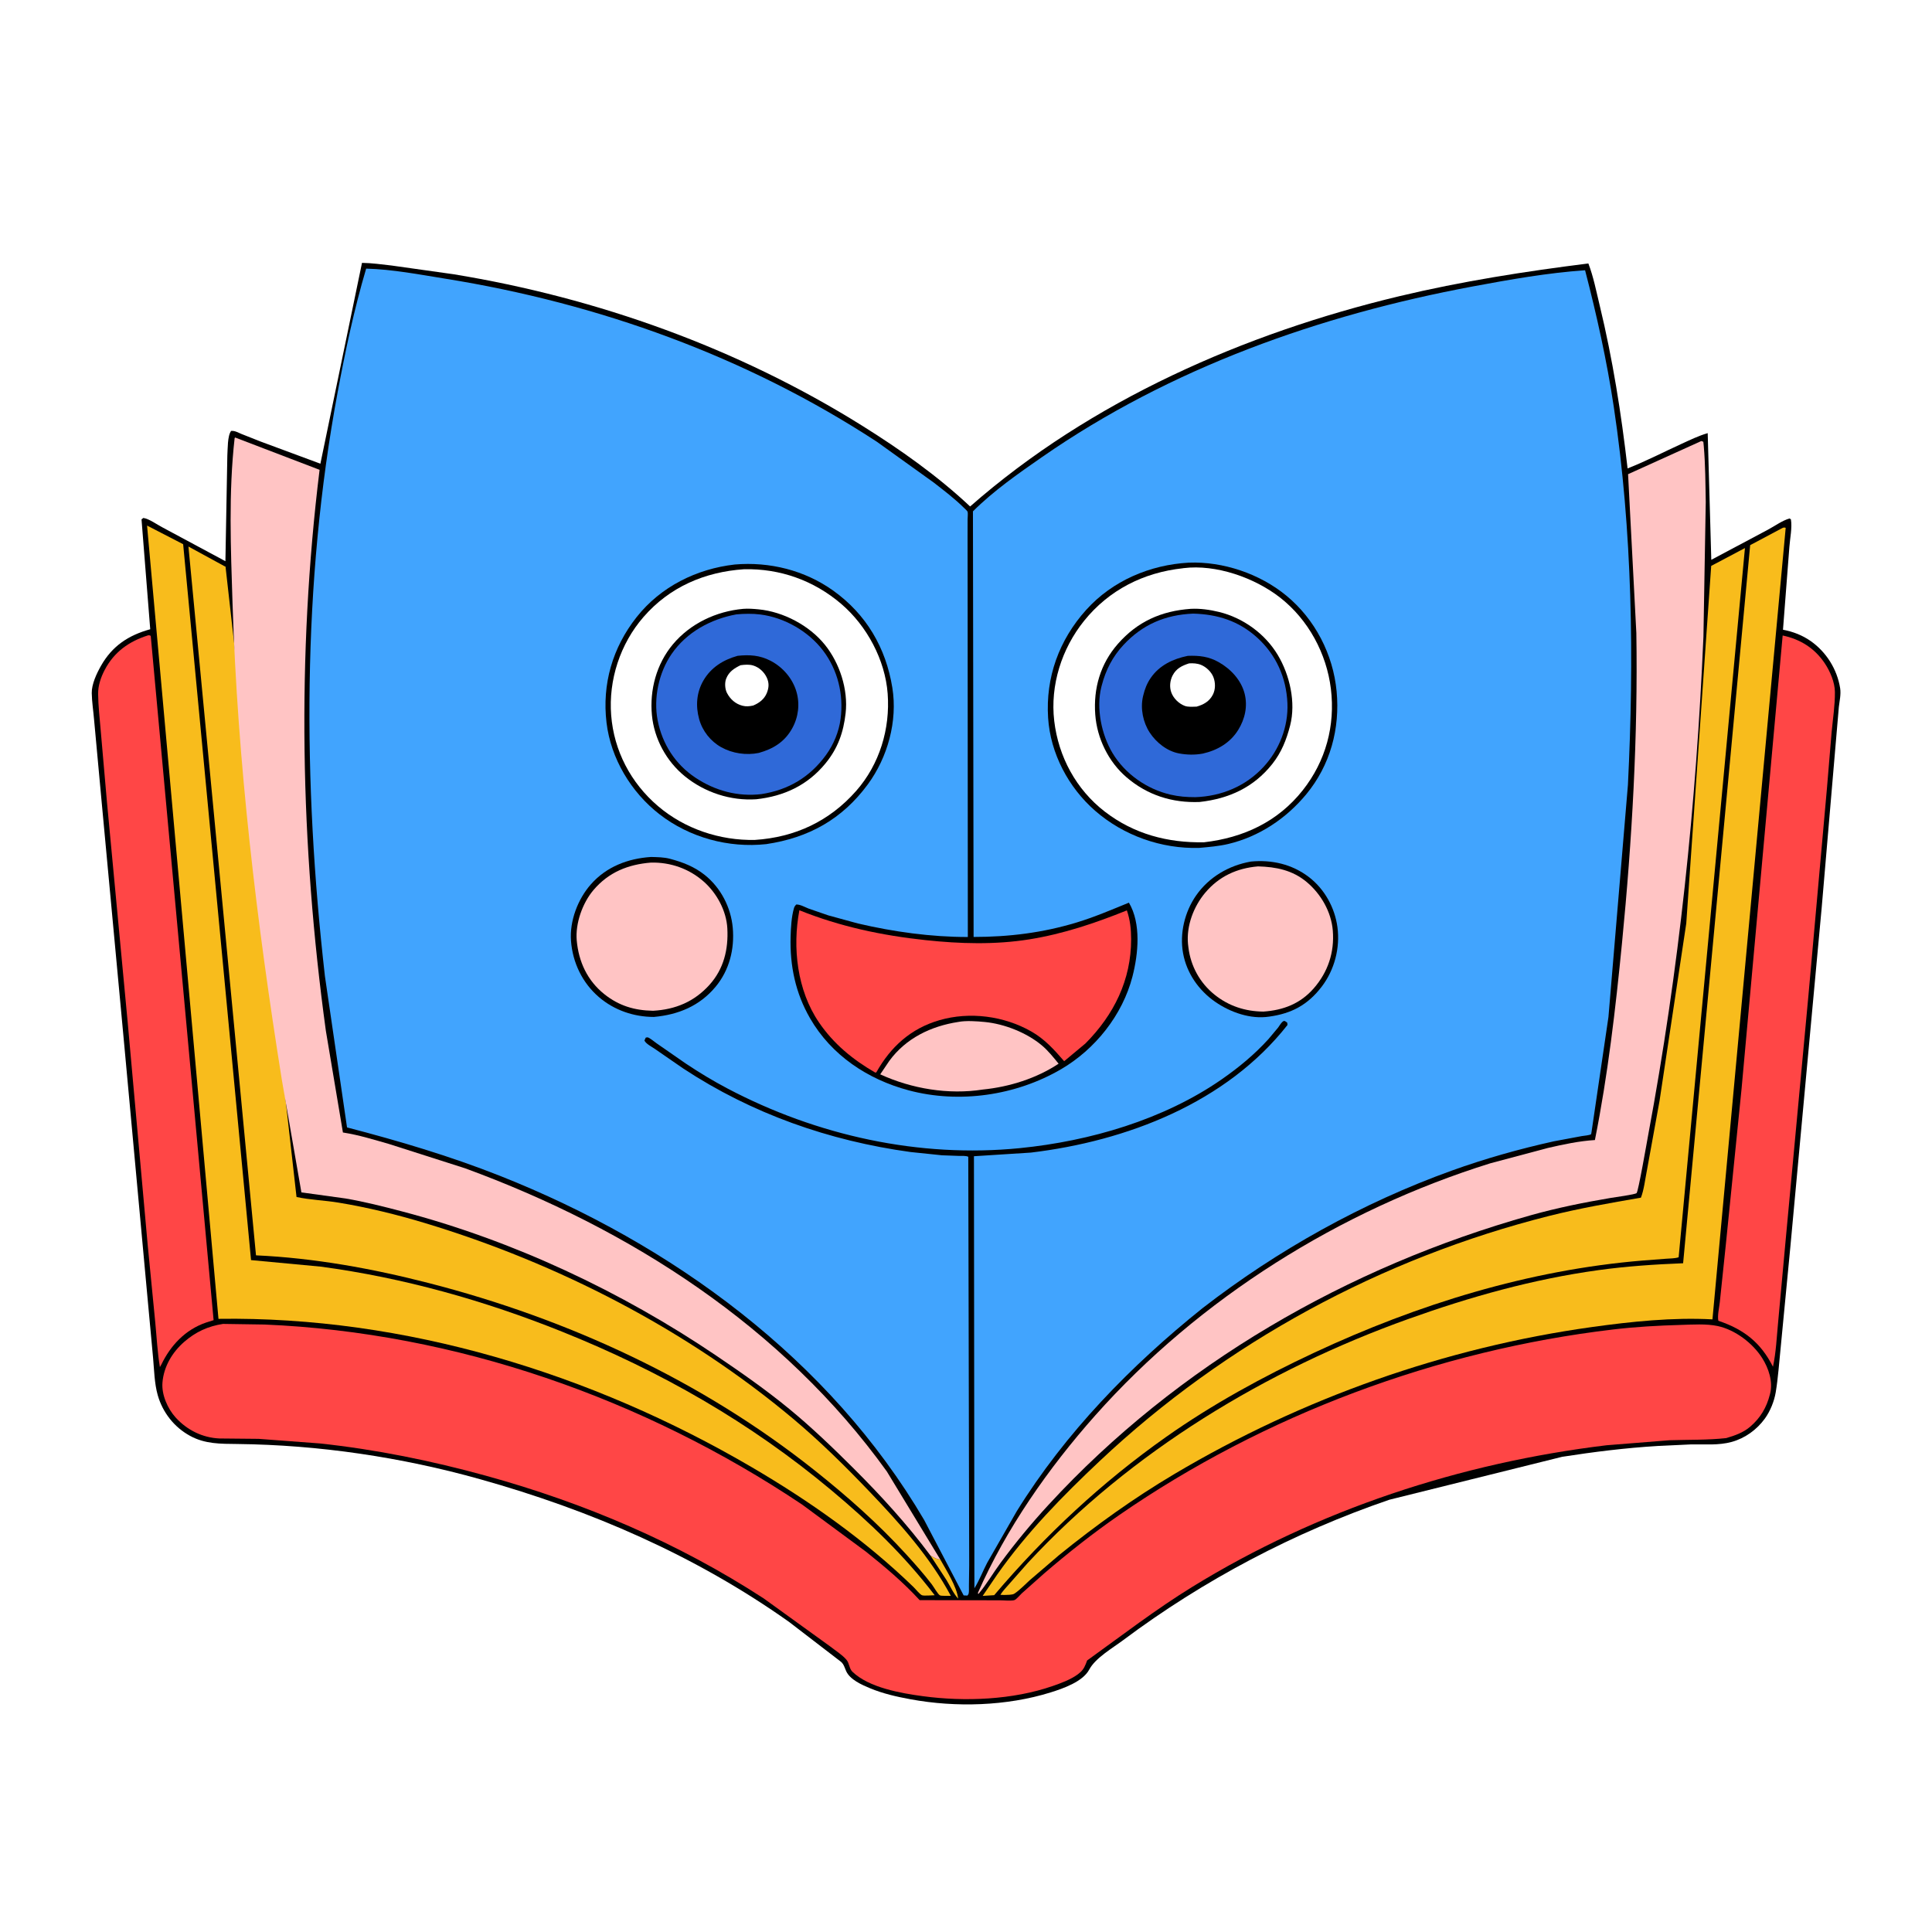
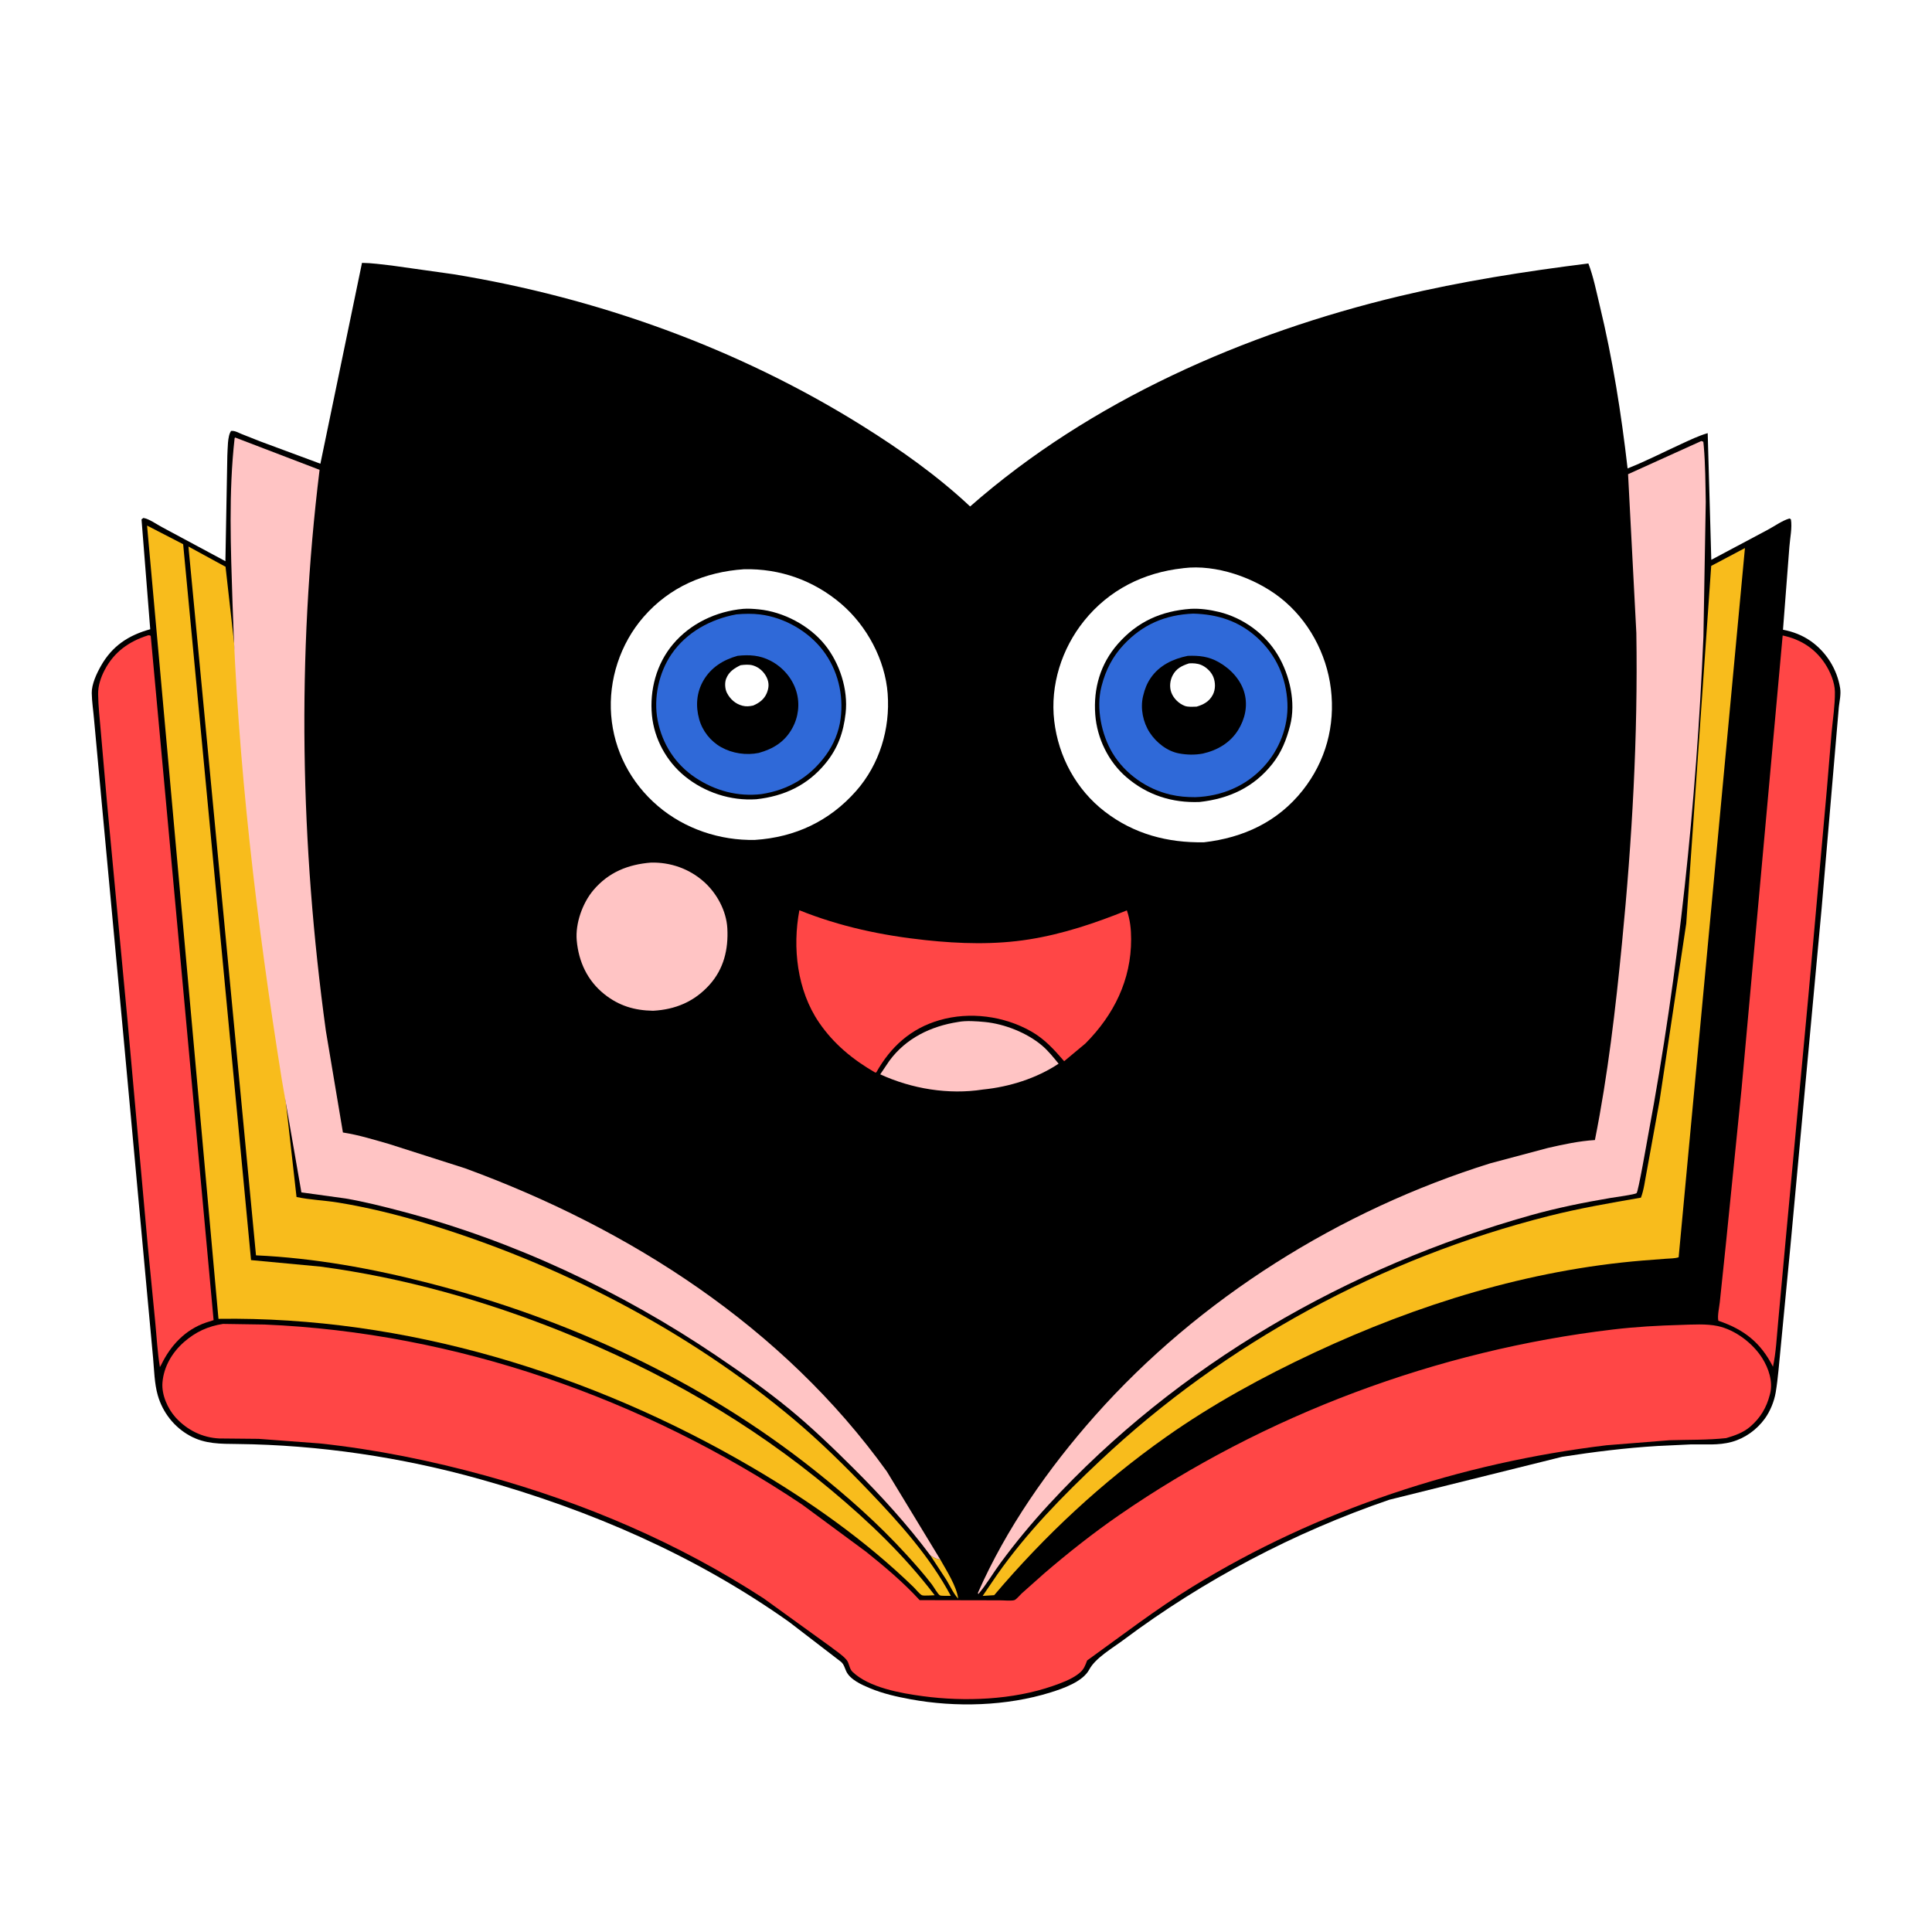
<svg xmlns="http://www.w3.org/2000/svg" version="1.1" style="display: block;" viewBox="0 0 2048 2048" width="1024" height="1024">
  <path transform="translate(0,0)" fill="rgb(255,255,255)" d="M -0 -0 L 2048 0 L 2048 2048 L -0 2048 L -0 -0 z" />
  <path transform="translate(0,0)" fill="rgb(0,0,0)" d="M 383.732 278.652 C 394.185 278.76 404.714 280.315 415.101 281.462 L 480.584 290.676 C 633.323 315.653 782.56 369.154 913.911 451.249 C 954.293 476.488 993.586 504.253 1028.37 536.878 C 1156.01 424.755 1319.42 353.184 1483.51 313.947 C 1549.26 298.226 1616.68 287.686 1683.74 279.281 C 1689.2 293.562 1692.16 308.972 1695.76 323.819 C 1709.5 380.653 1718.64 438.48 1725.31 496.533 C 1744.62 488.978 1763.4 479.219 1782.28 470.598 C 1791.49 466.391 1800.47 461.981 1810.23 459.144 L 1814.04 593.438 L 1874.03 561.515 C 1881.34 557.636 1889.12 551.836 1897 549.601 L 1898.42 550.5 C 1899.96 559.093 1897.46 570.865 1896.82 579.69 L 1890.04 667.541 C 1900.62 669.537 1910.37 673.275 1919.25 679.444 C 1935.89 691.013 1947.5 709.537 1950.64 729.591 C 1951.64 735.997 1950.02 742.967 1949.26 749.353 L 1947.06 775 L 1931.03 962.615 L 1897.89 1321.34 L 1887.49 1429.61 C 1885.88 1444.97 1884.87 1460.74 1882.33 1475.97 C 1880.75 1485.43 1876.49 1495.94 1870.83 1503.76 C 1862.25 1515.6 1849.86 1524.54 1835.75 1528.47 C 1821.75 1532.36 1806.92 1530.89 1792.52 1531.13 L 1757.04 1532.81 C 1723.13 1534.86 1689.53 1539.05 1655.97 1544.27 L 1472.75 1589.79 C 1372.12 1624.21 1275.85 1674.83 1190.7 1738.57 C 1179.45 1746.99 1161.21 1757.46 1154.64 1769.81 C 1147.77 1782.73 1126.81 1789.94 1113.67 1794.04 C 1067.08 1808.56 1013.16 1810.13 965.313 1801.32 C 950.659 1798.63 935.922 1795.32 922.129 1789.55 C 913.527 1785.96 901.162 1780.56 897.03 1771.6 C 895.398 1768.06 894.581 1764.21 891.5 1761.59 L 836.561 1719.38 C 736.941 1648.76 626.019 1600.86 508.826 1568 C 425.63 1544.67 338.118 1531.67 251.728 1530.7 C 233.934 1530.5 217.546 1530.84 201.469 1522.07 C 184.68 1512.92 172.436 1497.32 167.209 1478.96 C 163.653 1466.47 163.43 1452.23 162.256 1439.33 L 156.299 1374.88 L 131.812 1108.71 L 107.137 843.441 L 99.769 763.379 C 99.005 753.923 97.418 744.2 97.261 734.736 C 97.104 725.267 102.402 714.02 106.98 705.901 C 118.918 684.724 136.243 673.374 159.244 667.029 L 150.013 550.5 L 152 549.039 C 158.321 550.063 166.347 556.014 172.25 559.072 L 238.948 594.889 L 240.982 483 C 241.449 476.156 241.007 462.026 245 456.78 C 249.15 456.47 252.204 458.485 255.928 460.002 L 276.092 467.984 L 339.633 491.536 L 383.732 278.652 z" />
  <path transform="translate(0,0)" fill="rgb(248,188,28)" d="M 986.317 1648.92 C 989.784 1650.93 992.664 1652.87 996.753 1653.15 C 1003.33 1664.9 1014.09 1681.51 1015.73 1694.71 C 1010.39 1688.77 1007.34 1681.47 1003.19 1674.72 L 986.317 1648.92 z" />
  <path transform="translate(0,0)" fill="rgb(255,196,196)" d="M 1015.67 1083.33 C 1023.97 1081.69 1035.56 1082.54 1044 1083.36 C 1064.71 1085.36 1088.52 1094.75 1104.5 1108.24 C 1111.17 1113.87 1116.66 1120.83 1122.17 1127.56 C 1098.66 1143.18 1069.87 1152.15 1041.91 1154.95 C 1005.45 1160.65 966.436 1154.17 933.083 1138.84 L 942.68 1124.62 C 960.243 1100.59 986.8 1087.78 1015.67 1083.33 z" />
  <path transform="translate(0,0)" fill="rgb(255,70,70)" d="M 847.382 964.901 C 890.537 982.26 934.874 991.639 981.07 996.574 C 1017.59 1000.47 1054.71 1001.59 1091.1 995.763 C 1127.06 990.002 1160.86 978.588 1194.52 965.046 C 1198.01 975.128 1199.01 984.917 1199.04 995.519 C 1199.15 1038.81 1180.73 1075.83 1150.56 1106.17 L 1128.05 1124.93 C 1117.28 1112.51 1107.52 1101.51 1093 1093.27 C 1064.11 1076.89 1027.9 1072.17 995.938 1081.41 C 965.588 1090.18 944.148 1109.57 928.904 1136.8 L 927.763 1136.96 C 903.981 1123.23 883.639 1106.56 868.079 1083.7 C 844.984 1049.76 839.868 1004.49 847.382 964.901 z" />
  <path transform="translate(0,0)" fill="rgb(255,70,70)" d="M 1889.7 673.653 C 1908.46 677.601 1923.8 687.229 1934.5 703.394 C 1940.09 711.84 1944.97 723.294 1945.08 733.519 C 1945.23 747.439 1942.89 762.317 1941.58 776.23 L 1936.63 835.709 L 1917.03 1055 L 1892.79 1315.37 L 1884.87 1401.8 C 1883.4 1417.29 1882.7 1433.58 1879.42 1448.78 C 1866.33 1423.01 1848.68 1409.3 1821.52 1400.06 C 1820.36 1394.73 1822.5 1385.85 1823.07 1380.29 L 1829.5 1318.83 L 1846.12 1154.26 L 1889.7 673.653 z" />
  <path transform="translate(0,0)" fill="rgb(255,70,70)" d="M 156.956 673.5 C 158.597 673.302 157.642 673.27 159.779 674 L 226.422 1399.42 L 218.337 1401.99 C 196.411 1409.54 180.902 1426.07 171.02 1446.5 L 169.5 1449.17 C 166.87 1433.5 166.106 1417.32 164.559 1401.5 L 156.551 1319.5 L 135.426 1084.44 L 113.391 850.358 L 106.726 774 C 105.692 761.272 104.149 748.462 104.012 735.688 C 103.916 726.739 106.893 717.944 111.023 710.087 C 121.055 691 136.754 679.895 156.956 673.5 z" />
  <path transform="translate(0,0)" fill="rgb(248,188,28)" d="M 1849.71 580.966 L 1779.43 1332.78 C 1775.34 1334.09 1770.34 1333.98 1766.04 1334.32 L 1741.5 1336.2 C 1620.51 1346.16 1502.6 1382.73 1393 1433.96 C 1338.86 1459.26 1285.2 1488.59 1236.29 1523.08 C 1168.16 1571.13 1107.78 1627.43 1053.88 1690.95 L 1041.68 1691.71 L 1057.04 1669.16 C 1088.29 1624.68 1126.51 1585.65 1165.98 1548.52 C 1299.24 1423.18 1464.75 1333.66 1642.08 1288.95 C 1674.24 1280.84 1706.8 1275.23 1739.45 1269.57 C 1742.73 1261.02 1743.8 1250.69 1745.61 1241.7 L 1759.18 1166.96 L 1787.5 978.889 L 1813.94 599.888 L 1849.71 580.966 z" />
  <path transform="translate(0,0)" fill="rgb(248,188,28)" d="M 199.753 579.348 L 237.753 600.091 L 239.066 600.645 L 314.322 1268.85 C 328.593 1271.95 344.007 1272.39 358.541 1274.78 C 389.523 1279.86 420.501 1287.46 450.546 1296.53 C 591.117 1338.98 727.974 1409.42 840.738 1503.94 C 869.172 1527.77 895.909 1554.19 921.534 1580.98 C 953.693 1614.61 985.865 1650.39 1007.9 1691.64 C 1005.54 1691.53 997.97 1692 996.257 1691.09 C 994.272 1690.03 989.66 1681.97 987.769 1679.5 C 979.2 1668.32 969.783 1657.7 960.282 1647.31 C 930.441 1614.7 898.03 1586.06 863.473 1558.59 C 743.769 1463.44 602.187 1398.02 454.483 1360.09 C 394.661 1344.72 333.169 1333.54 271.367 1330.71 L 199.753 579.348 z" />
-   <path transform="translate(0,0)" fill="rgb(248,188,28)" d="M 1889.82 559.5 C 1891.93 559.059 1890.89 559.04 1892.91 559.5 L 1815.27 1398.59 C 1773.25 1396.31 1729.23 1400.9 1687.64 1406.7 C 1531.88 1428.41 1380.41 1482.15 1245.18 1562.35 C 1201.96 1587.98 1161.76 1616.79 1122.74 1648.4 L 1091.63 1675.05 C 1086.47 1679.66 1081.09 1685.48 1075.35 1689.3 C 1073.03 1690.84 1067.4 1690.56 1064.5 1690.75 L 1060.5 1690.58 C 1063.05 1686.2 1067.08 1682.34 1070.36 1678.47 L 1089.68 1656.56 C 1198.95 1538.71 1342.31 1452.11 1492.92 1398.17 C 1558.56 1374.66 1624.95 1356.02 1694.17 1346.43 C 1724.07 1342.29 1754.02 1340.28 1784.17 1339.1 L 1855.25 577.875 L 1889.82 559.5 z" />
  <path transform="translate(0,0)" fill="rgb(248,188,28)" d="M 155.888 557.127 L 194.147 576.866 L 266.112 1335.76 L 339.807 1342.67 C 427.761 1354.44 513.595 1378.64 595.854 1411.64 C 699.972 1453.42 795.066 1507.64 881.275 1579.72 C 921.923 1613.7 958.543 1648.78 990.826 1691.01 C 988.203 1691 979.062 1691.91 977.201 1690.96 C 974.653 1689.67 970.599 1684.5 968.403 1682.37 C 917.383 1632.85 858.075 1591.08 796.828 1555.24 C 627.161 1455.93 429.157 1395.15 231.594 1398.03 L 155.888 557.127 z" />
  <path transform="translate(0,0)" fill="rgb(255,196,196)" d="M 1803.48 467.5 L 1805.61 468.285 L 1806.08 473.049 C 1807.78 492.61 1807.81 512.473 1808.17 532.103 L 1805.71 674.901 C 1798.14 852.011 1779.77 1028.54 1747.2 1202.86 C 1745.84 1210.14 1736.69 1263.13 1734.86 1264.73 C 1733.07 1266.3 1711.65 1269.14 1707.49 1269.84 C 1679.03 1274.63 1650.28 1280.45 1622.48 1288.27 C 1428.57 1342.83 1248.55 1446.32 1111.52 1595.13 C 1093.52 1614.67 1076.44 1635.27 1060.68 1656.65 C 1052.66 1667.54 1045.76 1679.53 1037.05 1689.84 L 1036.62 1688.5 C 1066.58 1620.36 1111.41 1556.28 1160.74 1500.7 C 1271.36 1376.06 1420.91 1282.72 1579.67 1233.19 L 1640.65 1216.93 C 1657.09 1213.16 1673.83 1209.52 1690.67 1208.5 C 1704.41 1139.78 1712.59 1069.16 1719.41 999.42 C 1730.06 890.67 1736.37 780.249 1734.59 670.961 L 1725.82 502.659 L 1803.48 467.5 z" />
  <path transform="translate(0,0)" fill="rgb(255,196,196)" d="M 986.317 1648.92 C 961.711 1615.92 934.021 1585.62 904.886 1556.58 C 882.964 1534.73 860.418 1513.05 836.491 1493.4 C 812.077 1473.35 785.638 1454.86 759.469 1437.17 C 658.64 1369.01 543.948 1315.06 426.08 1284.12 C 406.475 1278.97 386.232 1273.84 366.271 1270.44 L 319.493 1263.97 L 298.733 1144.49 C 272.105 977.576 251.826 808.659 246.491 639.616 C 244.655 581.434 242.176 522.447 248.72 464.458 L 249.23 463.77 L 338.77 498.026 C 314.487 695.619 318.365 895.553 345.43 1092.71 L 363.512 1200.5 L 364.481 1200.65 C 380.495 1203.16 396.884 1208.27 412.445 1212.7 L 492.985 1238.44 C 668.076 1302.57 830.091 1406.82 940.095 1559.83 L 996.753 1653.15 C 992.664 1652.87 989.784 1650.93 986.317 1648.92 z" />
  <path transform="translate(0,0)" fill="rgb(255,70,70)" d="M 236.405 1403.4 L 280.5 1404.06 C 483.147 1412.6 682.209 1482.4 850.34 1594.93 L 918.072 1644.92 C 938.144 1661 957.444 1677.24 974.877 1696.23 L 1059.7 1696.4 C 1063.07 1696.34 1072.8 1697.3 1075.55 1696.1 C 1077.58 1695.22 1081.24 1690.76 1083.07 1689.08 L 1107.03 1667.76 C 1132.33 1646.04 1158.69 1625.2 1186.12 1606.24 C 1340.25 1499.68 1524.11 1431.24 1710.04 1409.29 C 1733.94 1406.46 1757.59 1405.15 1781.63 1404.47 C 1793.99 1404.12 1808.81 1403.07 1820.91 1405.68 C 1839.42 1409.68 1858.09 1423.86 1868.05 1439.71 C 1874.79 1450.43 1879.55 1464.44 1876.42 1477.2 L 1876.07 1478.5 C 1872.6 1492.08 1866.12 1503 1855.43 1512.23 C 1847.97 1518.68 1839.12 1521.7 1829.83 1524.45 C 1810.1 1526.61 1789.66 1526.08 1769.8 1526.71 L 1703 1532.04 C 1548.6 1550.65 1396.71 1600.37 1264 1682.07 C 1225.12 1706.01 1189.38 1733.57 1152.39 1760.18 L 1150.93 1764 C 1149.04 1768.79 1146.76 1771.73 1142.58 1774.82 C 1135.03 1780.41 1124.85 1784.14 1116 1787.21 C 1073.53 1801.97 1022.8 1803.98 978.5 1798.05 C 955.069 1794.91 921.232 1789.06 903.627 1772.15 C 900.147 1768.81 900.386 1763.05 897.282 1759.41 C 892.843 1754.19 885.439 1749.54 880.016 1745.28 L 809.557 1694.39 C 718.811 1635.41 619.326 1593.05 515.144 1564.34 C 457.461 1548.45 398.534 1536.46 339.01 1530.11 L 274.201 1525.24 L 232.568 1524.84 C 214.581 1524.04 198.248 1515.87 186.223 1502.65 C 177.726 1493.3 171.187 1478.46 172.203 1465.65 C 173.549 1448.68 182.59 1433.45 195.317 1422.39 C 207.471 1411.83 220.451 1405.87 236.405 1403.4 z" />
-   <path transform="translate(0,0)" fill="rgb(65,164,254)" d="M 388.133 284.755 C 415.907 285.455 444.529 291.004 471.948 295.404 C 634.679 321.519 791.12 377.915 929.368 468.173 L 989.779 511.509 C 1000.72 520.039 1011.86 528.489 1021.76 538.244 C 1022.58 539.053 1025.53 541.671 1025.72 542.57 C 1026.18 544.603 1025.71 548.171 1025.7 550.326 L 1025.66 569.234 L 1025.74 649.963 L 1025.94 993.259 C 987.172 993.304 947.21 987.766 909.5 978.939 L 878.044 970.338 L 857.147 963.12 C 853.32 961.635 848.1 958.587 843.977 958.826 C 842.905 960.015 842.1 961.051 841.646 962.619 C 838.96 971.902 838.341 983.316 838.071 992.911 C 837.206 1023.74 843.202 1052.55 858.682 1079.4 C 881.363 1118.73 919.854 1144.18 963.088 1155.76 C 1016.76 1170.12 1076.76 1161.38 1124.62 1133.51 C 1160.88 1112.4 1189.96 1075.97 1200.47 1035.11 C 1206.63 1011.14 1209.83 979.031 1196.7 956.859 C 1178.28 964.357 1160.31 972.106 1141.23 977.892 C 1105.26 988.804 1069.51 993.204 1032.06 993.209 L 1031.36 542.047 C 1053.1 520.314 1079.54 501.911 1104.76 484.407 C 1240.72 390.028 1399.26 333.883 1561.07 303.675 C 1600.07 296.394 1640.66 289.204 1680.25 286.482 C 1692.62 334.171 1703.34 382.434 1710.66 431.178 C 1730.5 563.234 1732.3 698.835 1725.67 832 L 1705.03 1078 L 1687.15 1199.56 C 1687.12 1199.73 1686.71 1202.23 1686.71 1202.23 C 1685.25 1203.48 1678.89 1203.94 1676.9 1204.28 L 1647 1209.87 C 1610.42 1218 1574.26 1228.16 1539 1240.86 C 1444.38 1274.92 1354.07 1325.21 1274.63 1386.78 C 1198.6 1447.68 1129.31 1518.9 1077.76 1602.03 L 1046.46 1656.61 C 1041.8 1665.47 1038.22 1675.18 1032.91 1683.64 L 1032.42 1225.65 L 1092.75 1221.8 C 1194.46 1209.63 1300.02 1169.02 1364.81 1086.5 L 1364.5 1084.02 C 1362.44 1082.72 1361.69 1081.28 1359.5 1083.14 C 1357.79 1084.6 1356.16 1087.53 1354.78 1089.36 L 1344.59 1101.54 C 1329.73 1117.87 1313.28 1131.49 1295.15 1144.09 C 1233.58 1186.87 1155.28 1209.67 1081.22 1217.06 C 974.415 1227.72 866.063 1203.78 771.344 1153.95 C 756.101 1145.93 741.396 1137.02 727.064 1127.47 L 695.936 1105.89 C 694.181 1104.66 688.407 1099.88 686.5 1099.63 C 685.831 1099.54 685.167 1099.84 684.5 1099.95 L 683.119 1103 C 684.914 1106.67 690.769 1109.5 694.079 1111.81 L 724.252 1132.63 C 797.029 1180.6 879.059 1209.37 965.221 1221.19 L 998.5 1224.65 L 1016.63 1225.31 C 1019.73 1225.4 1023.56 1224.95 1026.41 1226.2 L 1027.17 1567.02 L 1027.4 1659.13 L 1027.1 1681.04 C 1027.01 1683.29 1027.38 1687.5 1026.74 1689.5 C 1026.51 1690.21 1025.91 1690.75 1025.5 1691.38 L 1021.5 1691.19 L 979.625 1611.21 C 879.493 1440.69 712.217 1318.68 530.36 1246.59 C 477.382 1225.59 422.98 1209.45 367.872 1195.12 L 344.415 1034.67 C 321.115 829.736 320.108 618.795 357.975 415.5 C 366.195 371.366 375.389 327.831 388.133 284.755 z" />
  <path transform="translate(0,0)" fill="rgb(0,0,0)" d="M 1325.91 913.303 C 1348.02 911.116 1369.71 916.092 1387.51 929.734 C 1404.09 942.439 1414.96 962.151 1417.73 982.739 C 1420.7 1004.84 1414.63 1028.17 1401.08 1045.89 C 1386.31 1065.21 1369.17 1074.41 1345.24 1077.68 C 1325.59 1080.64 1304.31 1073.13 1288.32 1062.08 C 1270.75 1049.95 1257.97 1031.7 1254.11 1010.53 C 1250.29 989.555 1255.82 966.586 1267.96 949.184 C 1281.61 929.632 1302.73 917.388 1325.91 913.303 z" />
-   <path transform="translate(0,0)" fill="rgb(255,196,196)" d="M 1333.6 918.404 C 1352.74 918.947 1370.03 922.362 1385.13 934.962 C 1400.27 947.592 1411.24 966.647 1412.83 986.5 C 1414.67 1009.43 1407.77 1030.28 1392.69 1047.61 C 1378.47 1063.95 1360.39 1070.88 1339.2 1072.32 C 1320.01 1072.14 1302.51 1066.49 1287.43 1054.36 C 1271.92 1041.87 1262.23 1024.19 1259.79 1004.5 L 1259.32 1000.53 C 1257.55 981.367 1265.28 961.01 1277.48 946.452 C 1292.17 928.948 1311.22 920.285 1333.6 918.404 z" />
  <path transform="translate(0,0)" fill="rgb(0,0,0)" d="M 690.186 908.42 C 696.912 908.627 703.636 908.613 710.177 910.349 C 723.801 913.965 736.084 918.691 747.22 927.625 C 764.096 941.164 774.792 961.858 776.75 983.43 C 778.795 1005.96 773.161 1028.43 758.582 1045.98 C 741.638 1066.39 719.029 1075.66 693.138 1078 C 671.895 1077.96 651.207 1070.92 634.945 1057.02 C 617.29 1041.92 606.982 1020.34 605.277 997.281 C 603.724 976.284 612.491 953.174 626.282 937.5 C 642.855 918.665 665.678 910.015 690.186 908.42 z" />
  <path transform="translate(0,0)" fill="rgb(255,196,196)" d="M 690.131 914.376 C 710.856 913.929 730.688 920.893 746.217 934.731 C 759.907 946.93 770.012 965.583 771.008 984.093 C 772.204 1006.32 767.242 1027.06 752.158 1043.87 C 736.096 1061.77 715.962 1070.19 692.25 1071.45 C 672.707 1071.14 656.162 1066.24 640.707 1053.94 C 622.693 1039.59 613.391 1019.55 611.364 996.938 C 609.749 978.917 617.462 957.229 629.103 943.5 C 645.162 924.56 665.846 916.292 690.131 914.376 z" />
  <path transform="translate(0,0)" fill="rgb(0,0,0)" d="M 778.934 598.396 C 815.818 595.267 853.037 604.479 883.281 626.105 C 918.333 651.169 939.09 686.744 945.909 728.964 C 951.631 764.389 940.996 802.818 919.904 831.498 C 892.713 868.47 857.19 888.143 812.241 894.807 C 772.312 899.132 731.019 887.892 699.153 863.213 C 668.975 839.84 647.449 804.01 642.939 766.015 C 638.082 725.092 649.328 686.444 674.826 654.179 C 700.394 621.823 738.455 602.97 778.934 598.396 z" />
  <path transform="translate(0,0)" fill="rgb(255,255,255)" d="M 788.633 603.422 C 826.915 602.521 862.844 615.38 891.836 640.24 C 918.962 663.501 938.308 699.494 940.966 735.33 C 943.73 772.573 932.409 810.213 907.5 838.475 C 879.212 870.57 842.72 887.581 800.275 890.347 C 763.132 891.148 725.751 878.633 697.39 854.414 C 668.653 829.875 650.827 795.88 647.867 758.211 C 644.923 720.751 657.464 682.449 682.135 654.047 C 709.829 622.164 747.125 606.234 788.633 603.422 z" />
  <path transform="translate(0,0)" fill="rgb(0,0,0)" d="M 787.812 645.401 C 793.208 644.97 798.798 645.411 804.177 645.931 C 830.294 648.453 857.793 662.922 874.338 683.383 C 890.065 702.832 899.224 730.92 896.399 755.977 C 894.11 776.281 888.291 793.009 875.18 809.081 C 856.167 832.387 831.101 844.063 801.615 847.247 C 774.515 849.053 747.118 840.044 726.055 822.971 C 706.522 807.139 693.485 783.296 691.077 758.184 C 688.504 731.36 695.889 703.715 713.361 682.925 C 731.941 660.816 759.34 647.994 787.812 645.401 z" />
  <path transform="translate(0,0)" fill="rgb(47,105,216)" d="M 780.632 651.253 C 788.909 650.499 797.732 650.332 805.975 651.375 C 831.423 654.596 856.748 669.059 872.301 689.407 C 888.132 710.119 894.431 736.285 891.067 762 C 889.274 775.705 883.694 789.224 875.552 800.397 C 858.47 823.84 835.703 837.38 807.229 841.773 C 782.204 844.767 758.107 838.288 737.19 824.381 C 715.849 810.192 701.972 788.585 697.131 763.5 C 692.578 739.907 698.381 712.896 711.99 693.152 C 727.941 670.01 753.508 656.248 780.632 651.253 z" />
  <path transform="translate(0,0)" fill="rgb(0,0,0)" d="M 781.898 695.19 C 794.541 693.866 805.401 694.518 816.853 700.466 C 829.803 707.191 840.093 719.107 844.234 733.142 C 848.078 746.168 846.35 760.242 839.759 772.086 C 831.776 786.43 819.798 793.787 804.341 798.131 C 791.092 800.818 776.393 798.701 764.571 792.102 C 753.198 785.755 744.629 774.914 741.145 762.371 C 737.256 748.368 738.314 733.932 745.731 721.245 C 753.862 707.335 766.763 699.467 781.898 695.19 z" />
  <path transform="translate(0,0)" fill="rgb(255,255,255)" d="M 785.008 705.159 C 789.28 704.567 794.218 704.167 798.396 705.45 C 804.633 707.365 809.941 712.224 812.722 718.089 C 815.386 723.707 815.213 728.77 812.906 734.5 C 810.215 741.186 804.801 745.234 798.353 747.914 C 794.394 748.732 791.082 749.125 787.104 748.118 C 779.706 746.245 774.111 741.265 770.62 734.567 C 768.46 730.423 768.049 723.738 769.781 719.354 C 772.68 712.018 778.232 708.45 785.008 705.159 z" />
  <path transform="translate(0,0)" fill="rgb(0,0,0)" d="M 1260.16 596.431 C 1296.57 595.048 1335.37 608.197 1363.48 631.322 C 1393.99 656.408 1413.16 693.63 1416.87 732.844 C 1420.61 772.339 1410.16 811.206 1384.62 842.049 C 1363.35 867.736 1334.6 886.953 1301.97 894.661 C 1291.92 897.033 1281.41 897.877 1271.16 898.815 C 1231.07 899.932 1191.09 885.785 1160.86 859.424 C 1132.61 834.779 1113.46 798.601 1111.04 760.982 C 1108.29 718.066 1122.63 678.427 1151.39 646.5 C 1179.25 615.583 1219.05 598.711 1260.16 596.431 z" />
  <path transform="translate(0,0)" fill="rgb(255,255,255)" d="M 1253.8 602.386 L 1254.63 602.251 C 1289.09 597.989 1329.95 612.407 1356.86 633.396 C 1386.84 656.78 1406.24 692.71 1410.8 730.236 C 1415.54 769.236 1405.36 806.895 1380.92 837.772 C 1354.43 871.248 1317.94 888.046 1276.34 892.855 C 1237.81 893.557 1201.97 884.127 1171.11 860.331 C 1140.78 836.943 1121.98 802.05 1117.53 764.238 C 1113.08 726.386 1125.45 687.599 1149.19 658.108 C 1175.6 625.309 1212.25 606.899 1253.8 602.386 z" />
  <path transform="translate(0,0)" fill="rgb(0,0,0)" d="M 1262.08 645.398 C 1272.05 644.834 1282.69 646.356 1292.36 648.731 C 1317.78 654.975 1341.02 671.79 1354.5 694.301 C 1367.22 715.539 1373.86 744.686 1367.59 769.064 C 1363.71 784.131 1358.45 797.507 1348.68 809.846 C 1328.97 834.724 1302.62 846.706 1271.63 850.13 C 1242.68 851.269 1216.32 842.959 1194.19 823.988 C 1174.96 807.508 1162.9 782.694 1161.02 757.551 C 1158.94 729.668 1166.46 703.641 1185.04 682.5 C 1205.84 658.836 1231.03 647.668 1262.08 645.398 z" />
  <path transform="translate(0,0)" fill="rgb(47,105,216)" d="M 1264.83 650.453 C 1290.63 651.153 1312.99 658.176 1332.44 675.703 C 1352.69 693.954 1363.6 718.389 1364.73 745.544 C 1365.75 770.266 1356.14 794.886 1339.38 812.973 C 1320.4 833.468 1294.84 844.066 1267.15 845.03 C 1258.08 845.066 1249.53 844.384 1240.69 842.324 C 1215.7 836.505 1192.62 820.4 1179.36 798.337 C 1167.56 778.69 1161.86 750.684 1167.47 728.238 L 1167.93 726.5 C 1172.1 710.329 1179.43 696.035 1190.85 683.746 C 1211.13 661.915 1235.3 651.697 1264.83 650.453 z" />
  <path transform="translate(0,0)" fill="rgb(0,0,0)" d="M 1259.09 695.227 C 1271.24 694.785 1281.3 695.868 1292 701.971 C 1304.71 709.222 1315.72 720.933 1319.38 735.415 C 1322.72 748.651 1319.71 762.196 1312.59 773.694 C 1304.08 787.454 1290.51 795.32 1275.01 798.837 C 1266.57 800.392 1258.12 800.222 1249.69 798.632 C 1237.19 796.277 1225.65 787.103 1218.77 776.594 C 1211.65 765.705 1208.71 751.167 1211.59 738.383 L 1211.94 737 C 1213.54 730.326 1215.87 724.385 1219.76 718.709 C 1229.08 705.122 1243.45 698.457 1259.09 695.227 z" />
  <path transform="translate(0,0)" fill="rgb(255,255,255)" d="M 1260.47 703.203 C 1264.73 702.943 1269.07 703.158 1273.08 704.771 C 1278.61 706.989 1284.03 712.141 1286.23 717.735 C 1288.52 723.571 1288.58 730.753 1285.69 736.375 C 1282.04 743.486 1275.94 746.895 1268.52 749.046 C 1264.57 749.129 1259.4 749.67 1255.69 748.199 C 1249.53 745.756 1244.01 740.399 1241.68 734.149 C 1239.52 728.376 1240.19 721.44 1243.01 716.005 C 1246.86 708.61 1252.85 705.673 1260.47 703.203 z" />
</svg>